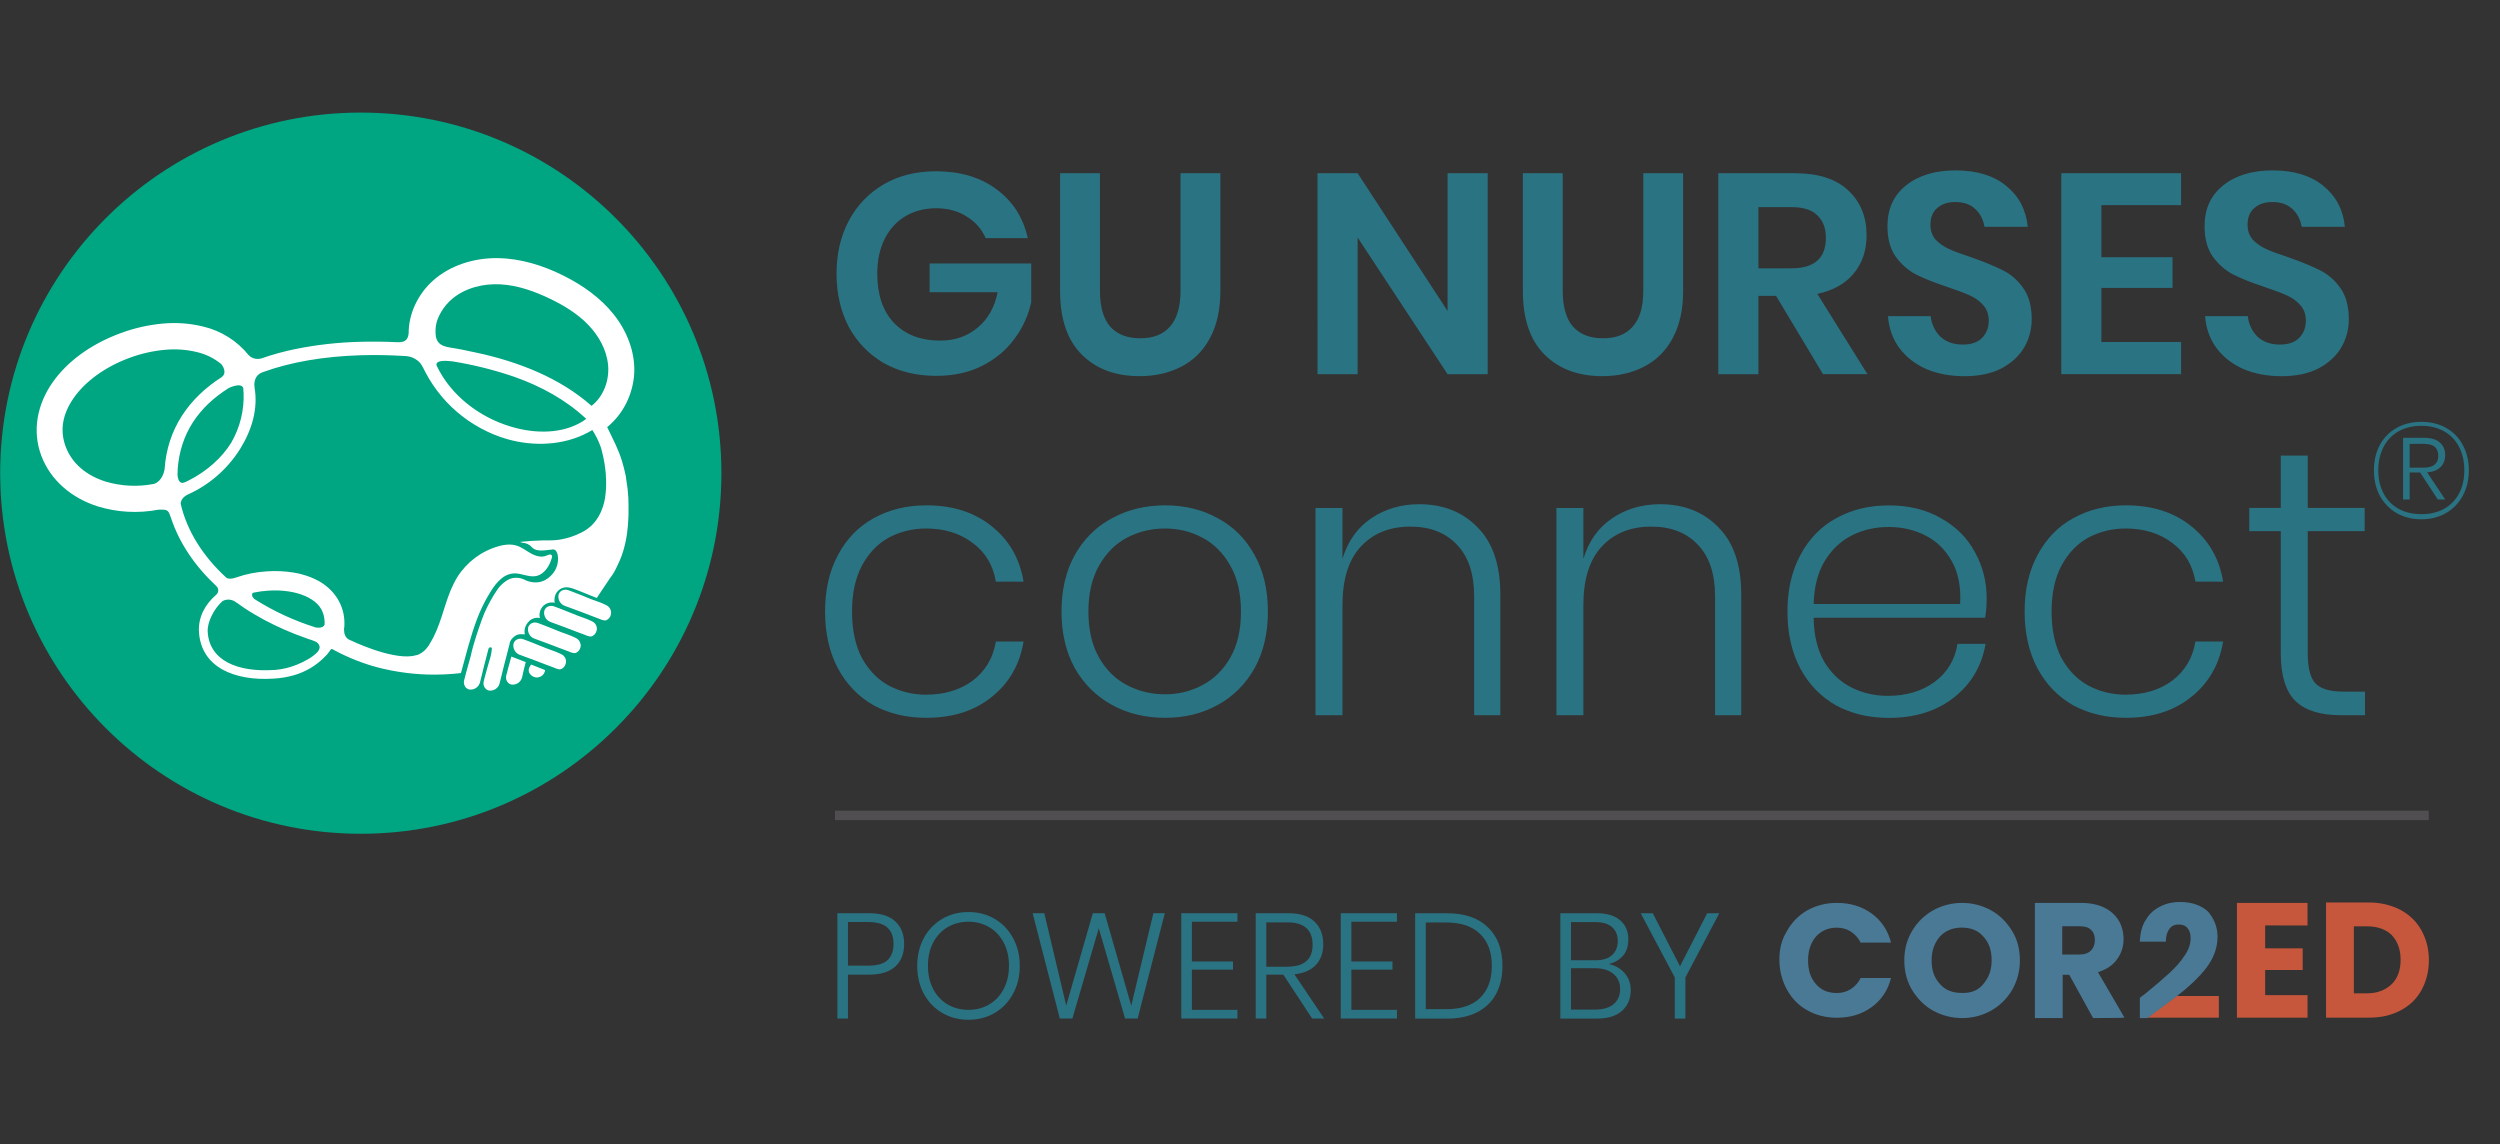
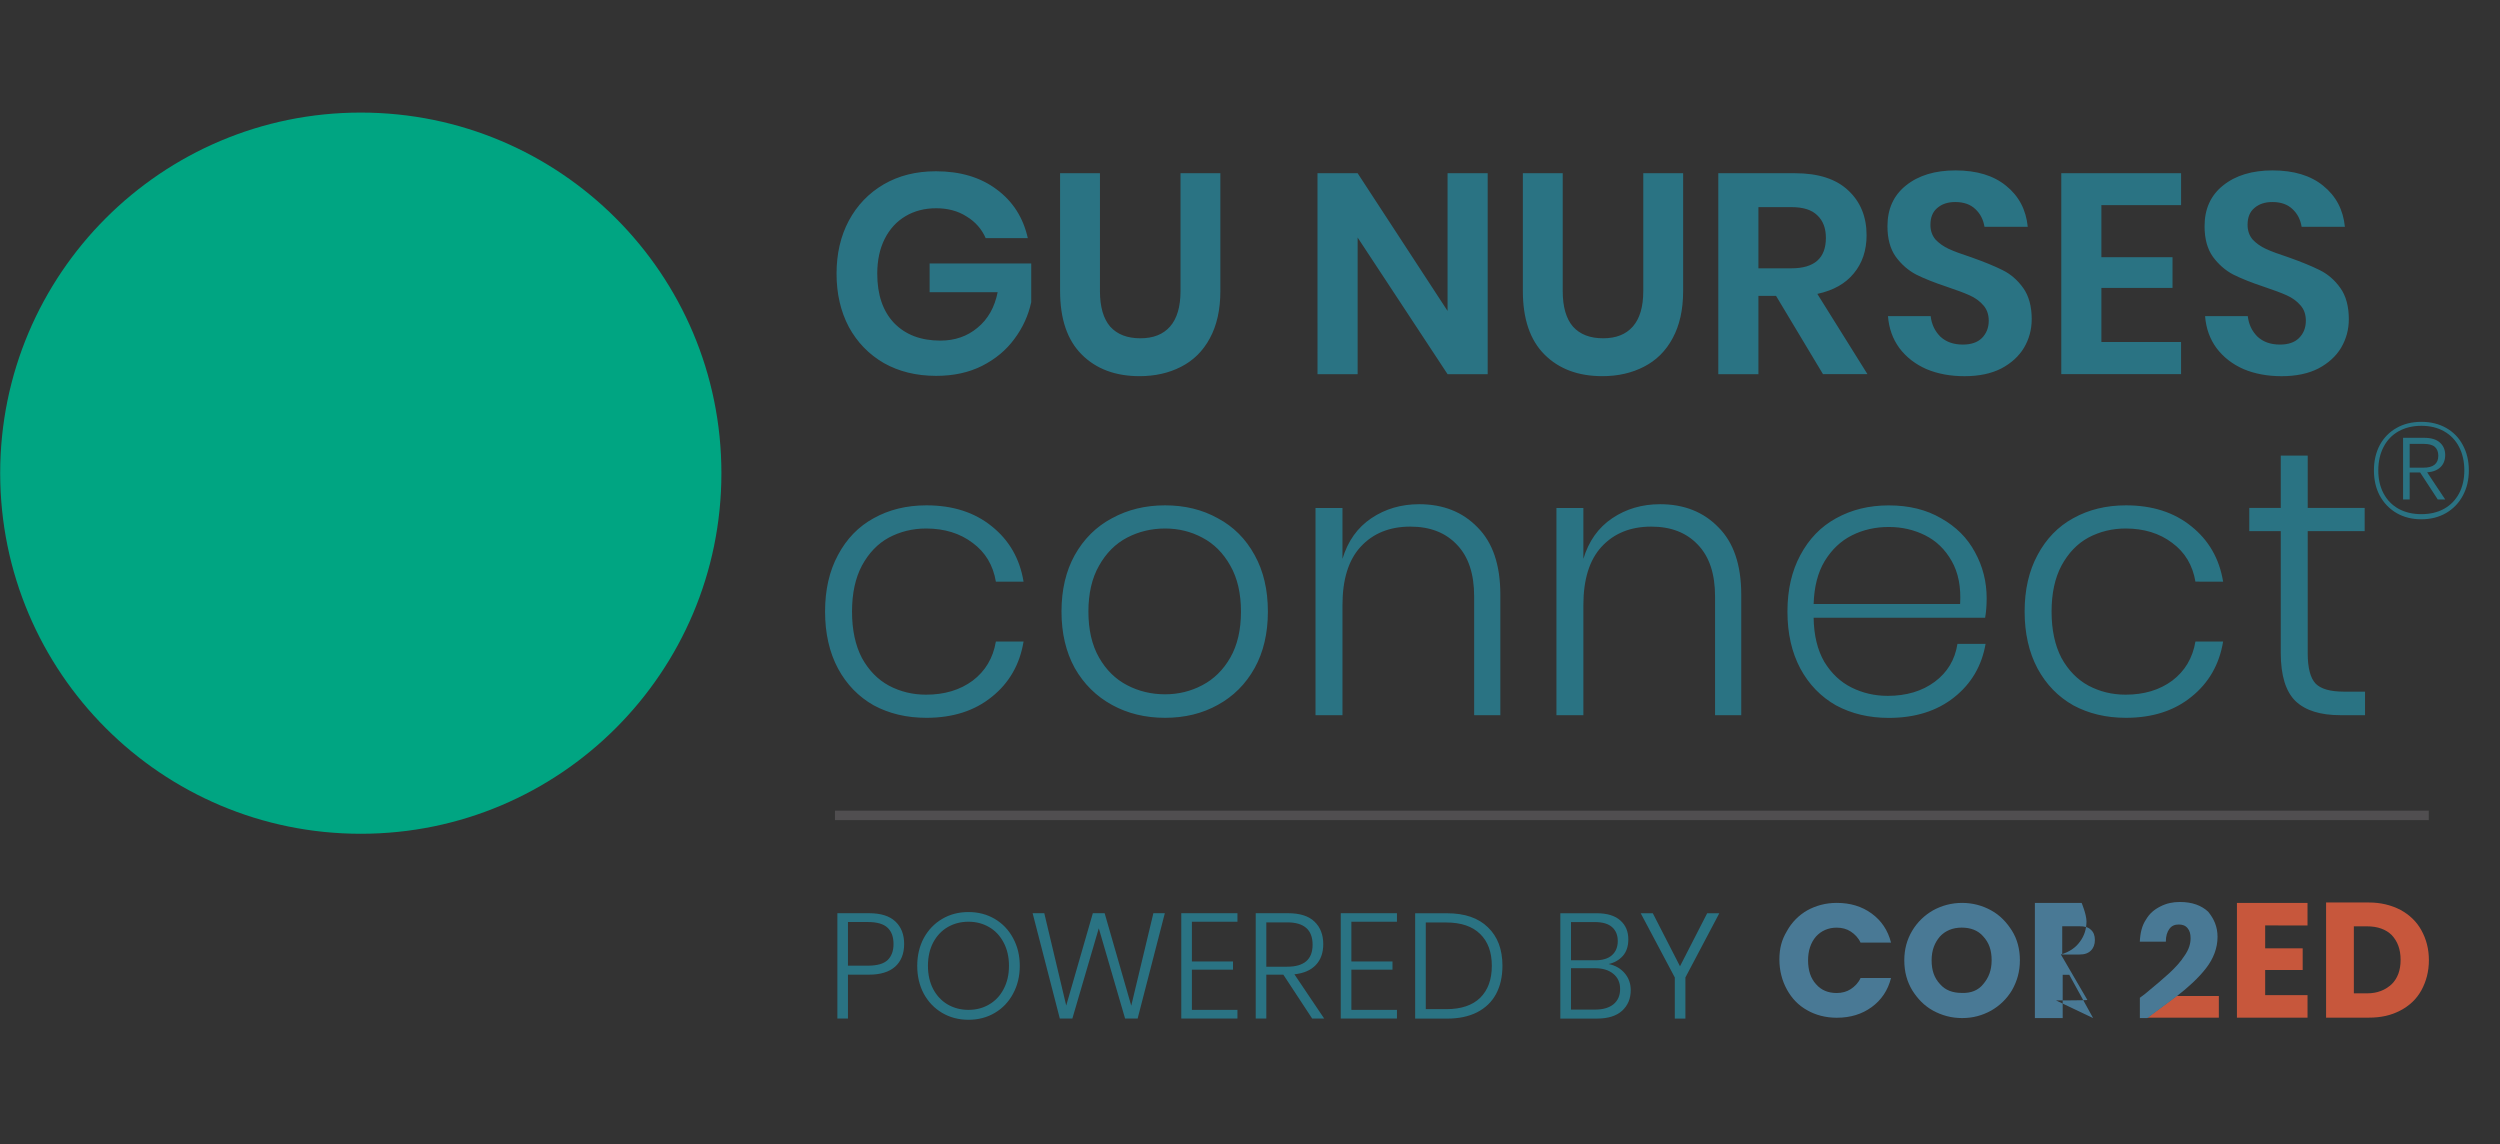
<svg xmlns="http://www.w3.org/2000/svg" xmlns:xlink="http://www.w3.org/1999/xlink" version="1.1" id="Layer_1" x="0" y="0" viewBox="0 0 8192 3749" xml:space="preserve">
  <rect x="0" y="0" width="8192" height="3749" fill="#333333" stroke="none" />
  <style>.st0{fill:#2a7383}.st1{fill:#fff}.st3{fill:#497995}.st4{fill:#c7573c}</style>
  <path class="st0" d="M3066.6 561.2c80.2 0 146.7 19.9 199.6 59.7 52.9 39.2 86.7 92.3 101.7 159.4h-138c-13-29.8-33.9-53.5-62.5-70.9-28-18-61.3-27-99.8-27-37.9 0-71.5 8.7-100.7 26.1-29.2 17.4-51.9 42.3-68.1 74.6-16.2 32.3-24.2 70.3-24.2 113.8 0 69 18.4 122.8 55 161.4 37.3 38.6 87.9 57.8 152 57.8 47.3 0 87.7-14 121.3-42 34.2-28 56.3-66.9 66.2-116.6h-222.9v-94.2h332.9v126.8c-9.4 43.5-27.7 83.7-55 120.3-26.8 36.7-62.2 66.2-106.3 88.6-43.5 21.8-93.5 32.6-150.2 32.6-64.7 0-121.9-14-171.6-42-49.1-28.6-87.3-68.1-114.7-118.5-26.8-51-40.1-109.1-40.1-174.4s13.4-123.1 40.1-173.4c27.4-51 65.6-90.7 114.7-119.4 49.1-28.5 106-42.7 170.6-42.7zm537.7 6.4v386.1c0 51.6 11.2 90.5 33.6 116.6 23 25.5 55.9 38.2 98.9 38.2 42.3 0 74.6-12.8 97-38.2 23-26.1 34.5-64.9 34.5-116.6V567.6h130.6v386.1c0 60.9-11.5 112.5-34.5 154.8-22.4 41.7-53.8 72.7-94.2 93.3-39.8 20.5-85.1 30.8-136.2 30.8-78.9 0-142.1-23.6-189.4-70.9-47.3-47.3-70.9-116.6-70.9-208V567.6h130.6zm1270.6 658.5h-131.5l-294.7-447.7v447.7h-131.5V567.6h131.5l294.7 451.3V567.6h131.5v658.5zm245.8-658.5v386.1c0 51.6 11.2 90.5 33.6 116.6 23 25.5 55.9 38.2 98.9 38.2 42.3 0 74.6-12.8 97-38.2 23-26.1 34.5-64.9 34.5-116.6V567.6h130.6v386.1c0 60.9-11.5 112.5-34.5 154.8-22.4 41.7-53.8 72.7-94.2 93.3-39.8 20.5-85.1 30.8-136.2 30.8-78.9 0-142.1-23.6-189.4-70.9-47.3-47.3-70.9-116.6-70.9-208V567.6h130.6zm852.9 658.5l-153.8-256.5H5762v256.5h-131.5V567.6h250.9c76.5 0 134.6 18.6 174.4 55.9 40.4 37.3 60.6 86.5 60.6 147.4 0 49.7-14 91.4-42 125-27.4 33.6-67.1 55.9-119.4 67.1l164.2 262.9h-145.5v.2zM5762 879.2h108.2c75.3 0 112.9-33.3 112.9-99.8 0-31.7-9.4-56.3-28-73.7-18-18-46.3-27-84.9-27H5762v200.5zm895.5 166.9c0 33.6-8.4 64.7-25.2 93.3-16.8 28-41.7 50.7-74.6 68.1-33 16.8-73.1 25.2-120.3 25.2-46.6 0-88.3-7.8-125-23.3-36.7-16.2-66.2-39.2-88.6-69-21.8-29.8-34.2-64.7-37.3-104.5h139.9c3.1 26.8 13.7 49.1 31.7 67.1 18.6 17.4 43.2 26.1 73.7 26.1 27.4 0 48.2-7.2 62.5-21.4 14.9-15 22.4-33.9 22.4-56.9 0-20.5-6-37.3-17.7-50.4-11.8-13.7-26.8-24.6-44.8-32.6-18-8.1-42.9-17.4-74.6-28-41-13.7-74.6-27-100.7-40.1-26.1-13.7-48.5-33.3-67.1-58.7-18-25.5-27-58.7-27-99.8 0-56.6 20.2-101.1 60.6-133.4 41-33 95.1-49.4 162.2-49.4 69.7 0 125 16.8 166 50.4 41.7 33.6 65.3 78.3 70.9 134.3h-141.8c-3.8-23.6-13.7-42.9-29.8-57.8-16.2-15.6-38.2-23.3-66.2-23.3-24.2 0-43.8 6.6-58.7 19.6-14.9 12.4-22.4 30.8-22.4 55 0 19.3 5.6 35.4 16.8 48.5 11.8 12.4 26.4 22.7 43.8 30.8 18 8.1 42.3 17.1 72.7 27 42.3 15 76.5 28.9 102.6 42 26.7 13 49.4 32.6 68.1 58.7 18.5 26 27.9 60.2 27.9 102.5zm228.3-374v170.6h233.1v100.7h-233.1v177.2h261.1V1226h-392.5V567.6H7147v104.5h-261.2zm810.8 374c0 33.6-8.4 64.7-25.2 93.3-16.8 28-41.7 50.7-74.6 68.1-33 16.8-73.1 25.2-120.3 25.2-46.6 0-88.3-7.8-125-23.3-36.7-16.2-66.2-39.2-88.6-69-21.8-29.8-34.2-64.7-37.3-104.5h139.9c3.1 26.8 13.6 49.1 31.7 67.1 18.6 17.4 43.2 26.1 73.7 26.1 27.4 0 48.2-7.2 62.5-21.4 15-15 22.4-33.9 22.4-56.9 0-20.5-5.9-37.3-17.7-50.4-11.8-13.7-26.8-24.6-44.8-32.6-18-8.1-42.9-17.4-74.6-28-41-13.7-74.6-27-100.7-40.1-26.1-13.7-48.5-33.3-67.1-58.7-18-25.5-27-58.7-27-99.8 0-56.6 20.2-101.1 60.6-133.4 41-33 95.1-49.4 162.3-49.4 69.7 0 125 16.8 166 50.4 41.7 33.6 65.3 78.3 70.9 134.3h-141.8c-3.8-23.6-13.6-42.9-29.8-57.8-16.2-15.6-38.2-23.3-66.2-23.3-24.2 0-43.8 6.6-58.7 19.6-15 12.4-22.4 30.8-22.4 55 0 19.3 5.6 35.4 16.8 48.5 11.8 12.4 26.4 22.7 43.8 30.8 18 8.1 42.3 17.1 72.7 27 42.3 15 76.5 28.9 102.6 42 26.8 13 49.4 32.6 68.1 58.7 18.5 26 27.8 60.2 27.8 102.5z" />
-   <path class="st1" d="M1944.6 1011.5c-.4 10.4-4.8 20.3-12.3 27.6-7.5 7.3-17.6 11.3-28 11.3-10.3 0-20.2-4.1-27.5-11.4-7.3-7.3-11.4-17.2-11.4-27.5 0-10.4 4-20.5 11.3-28 7.3-7.5 17.2-12 27.6-12.3 10.7 0 21 4.3 28.5 11.8 7.5 7.5 11.8 17.8 11.8 28.5z" />
  <path d="M7958.6 2656.3H2736.1v31.1h5222.5v-31.1z" fill="#504e50" />
  <path class="st0" d="M2778.6 3193.7v143.9h-34.7v-345.2h103.3c38.9 0 67.7 9 86.6 27 19.3 17.9 28.9 42.6 28.9 73.9 0 32-10 56.8-29.8 74.5-19.6 17.3-48.1 26-85.7 26l-68.6-.1zm65.6-29.4c29.7 0 51.1-6 64.1-18.1 13-12.4 19.6-30 19.6-52.9 0-23.5-6.6-41.3-19.6-53.4-13-12.4-34.5-18.6-64.1-18.6h-65.6v143h65.6zm329.3-175.7c32 0 60.7 7.5 86.2 22.5 25.5 15.1 45.4 35.9 59.8 62.7 14.7 26.8 22.1 57.1 22.1 91.1s-7.4 64.5-22.1 91.5c-14.4 26.8-34.3 47.7-59.8 62.7-25.5 15.1-54.2 22.5-86.2 22.5s-60.7-7.5-86.2-22.5c-25.5-15.1-45.5-35.9-60.2-62.7-14.4-27.1-21.5-57.6-21.5-91.5s7.2-64.3 21.5-91.1c14.7-26.8 34.7-47.7 60.2-62.7 25.5-15.1 54.2-22.5 86.2-22.5zm0 31.7c-25.1 0-47.8 5.9-68.1 17.6-20 11.7-35.8 28.5-47.5 50.4-11.5 21.9-17.2 47.3-17.2 76.4s5.7 54.5 17.2 76.4c11.7 21.9 27.6 38.7 47.5 50.4 20.2 11.7 43 17.6 68.1 17.6s47.7-5.9 67.6-17.6c20.2-11.7 36.1-28.5 47.5-50.4 11.7-21.9 17.6-47.3 17.6-76.4s-5.9-54.5-17.6-76.4c-11.5-21.9-27.2-38.7-47.5-50.4-20-11.6-42.4-17.6-67.6-17.6zm643.4-27.9l-89.1 345.2h-41.1l-86.2-295.8-86.6 295.8h-41.1l-89.1-345.2h38.2l71.9 302.6 87.2-302.6h38.7l87.2 303.1 72.5-303.1h37.5zm88.7 27.9v130.2h134.7v27h-134.7v131.7h149.3v28.4h-184.1v-345.2h184.1v27.9h-149.3zm394.1 317.3l-94.5-143.9h-55.8v143.9h-34.7v-345.2h105.8c38.9 0 67.7 9.1 86.6 27.4 19.3 18.3 28.9 43 28.9 73.9 0 28.7-8.1 51.5-24.5 68.5-16 17-39.4 27.1-70 30.4l97.5 144.9-39.3.1zm-150.3-169.9h68.5c55.5 0 83.2-24 83.2-71.9 0-48.9-27.7-73.4-83.2-73.4h-68.5v145.3zm278.8-147.4v130.2h134.7v27h-134.7v131.7h149.3v28.4h-184.1v-345.2h184.1v27.9h-149.3zm495 144.5c0 35.6-7 66.4-21.1 92.6-14 25.8-34.7 45.7-62.2 59.8-27.1 13.7-59.9 20.6-98.4 20.6h-104.3v-345.2h104.3c58.1 0 102.8 15.3 134.1 46 31.7 30.2 47.6 72.4 47.6 126.2zm-184.1 142c48.7 0 85.7-12.4 111.1-37.2 25.5-25.1 38.2-60 38.2-104.8 0-44.7-12.7-79.5-38.2-104.3-25.5-25.1-62.5-37.7-111.1-37.7H4672v283.9l67.1.1zm532.1-147.8c21.5 4.3 39 14.2 52.4 29.8s20 34.3 20 55.8c0 27.7-9.5 50.2-28.4 67.6-18.9 17-46.4 25.5-82.3 25.5h-120v-345.2h118.5c34.6 0 60.6 7.9 77.9 23.5 17.6 15.3 26.4 36.1 26.4 62.2 0 22.5-6 40.6-18.1 54.3-12.1 13.4-27.5 22.2-46.4 26.5zm-123.4-12.3h79.3c24.2 0 42.4-5.5 54.9-16.6 12.8-11.5 19.1-27 19.1-46.6 0-19.3-6.2-34.4-18.6-45.5s-31.5-16.6-57.3-16.6h-77.3v125.3zm79.3 161.5c25.8 0 45.9-5.9 60.2-17.6 14.4-12.1 21.5-28.7 21.5-50 0-20.9-7.4-37.4-22.1-49.4-14.7-12.4-34.9-18.6-60.7-18.6h-78.2v135.6h79.3zm406.8-315.8L5522.7 3203v134.7H5488V3203l-111.7-210.5h39.6l89.1 173.8 89.1-173.8h39.8zM3035.6 1655.9c86.2 0 157.5 22.8 213.9 68.4 57.2 45.6 92.1 106.1 104.5 181.6h-90.7c-9.1-53.9-34.4-96.2-75.9-126.8-41.5-31.5-92.4-47.3-153-47.3-43.9 0-84.5 10-121.9 29.8-36.5 19.9-65.9 50.6-88.3 92.1-21.5 40.6-32.3 90.7-32.3 150.4s10.8 110.3 32.3 151.7c22.4 40.6 51.8 70.9 88.3 90.7 37.3 19.9 78 29.8 121.9 29.8 60.6 0 111.5-15.3 153-46 41.5-31.5 66.8-74.2 75.9-128.1h90.7c-12.4 75.4-47.3 136-104.5 181.6-56.4 45.6-127.7 68.3-213.9 68.3-64.7 0-122.2-13.7-172.8-41-49.7-28.2-88.7-68.4-116.9-120.6-28.2-53-42.3-115.2-42.3-186.6s14.1-133 42.3-185.2c28.2-53 67.1-93.3 116.9-120.6 50.4-28.1 108.1-42.2 172.8-42.2zm782.1 0c64.7 0 122.2 14.1 172.8 42.3 51.4 27.4 91.6 67.6 120.6 120.6 29.1 52.2 43.5 114 43.5 185.2 0 71.3-14.5 133-43.5 185.2-29.1 52.2-69.2 92.4-120.6 120.6-50.6 28.2-108.2 42.3-172.8 42.3-64.7 0-122.7-14.1-174-42.3-51.4-28.2-92.1-68.4-121.9-120.6-29.1-53-43.5-114.8-43.5-185.2 0-71.3 14.5-133 43.5-185.2 29.8-53 70.4-93.3 121.9-120.6 51.4-28.2 109.4-42.3 174-42.3zm0 75.9c-44.8 0-86.2 10-124.3 29.8-38.2 19.9-68.8 50.6-92.1 92.1-23.2 40.6-34.8 90.7-34.8 150.4s11.6 109.8 34.8 150.5c23.2 40.6 53.9 70.9 92.1 90.7 38.2 19.9 79.5 29.8 124.3 29.8 43.9 0 84.5-10 121.9-29.8 38.2-19.9 68.8-50.1 92-90.7 23.2-40.6 34.8-90.7 34.8-150.5 0-59.7-11.6-109.8-34.8-150.4-23.2-41.5-53.9-72.1-92-92.1-37.3-19.9-77.9-29.8-121.9-29.8zm832.5-79.6c78.8 0 142.5 25.3 191.5 75.9 49.7 49.7 74.6 123.1 74.6 220.1v395.4h-85.8v-389.2c0-73.8-18.6-130.1-56-169.1-37.3-39.8-88.3-59.7-153-59.7-68 0-122.2 22-162.8 65.9-39.8 43.1-59.7 106.9-59.7 191.5v360.6h-88.3v-678.9h88.3v166.6c17.4-58 48.9-102.4 94.5-133.1 45.7-30.7 97.9-46 156.7-46zm789.4 0c78.8 0 142.5 25.3 191.5 75.9 49.7 49.7 74.6 123.1 74.6 220.1v395.4h-85.8v-389.2c0-73.8-18.6-130.1-56-169.1-37.3-39.8-88.3-59.7-153-59.7-68 0-122.2 22-162.8 65.9-39.8 43.1-59.7 106.9-59.7 191.5v360.6h-88.3v-678.9h88.3v166.6c17.4-58 48.9-102.4 94.5-133.1 45.6-30.7 97.8-46 156.7-46zm745.8 628c61.3 0 112.7-15.3 154.2-46 41.5-30.7 66.3-72.1 74.6-124.3h92.1c-12.4 72.1-46.8 130.6-103.3 175.4-56.4 44.7-127.7 67.1-213.9 67.1-64.7 0-122.2-13.7-172.8-41-49.7-28.2-88.7-68.4-116.9-120.6-28.2-53-42.3-115.2-42.3-186.6s14.1-133 42.3-185.2c28.2-53 67.1-93.3 116.9-120.6 50.6-28.2 108.2-42.3 172.8-42.3 66.3 0 123.6 14.1 171.6 42.3 48.9 27.4 85.8 64.2 110.7 110.7 25.7 46.5 38.5 97 38.5 151.7 0 23.2-1.7 44.4-5 63.4h-562c.8 57.2 12.4 105.3 34.8 144.2 23.2 38.2 53 66.3 89.5 84.5 36.5 18.1 75.8 27.3 118.2 27.3zm3.7-553.4c-43.9 0-84.2 9.1-120.6 27.4-36.5 18.2-66.3 46.5-89.5 84.5-22.4 37.3-34.4 84.2-36.1 140.5h480c3.3-55.6-5.8-102.4-27.4-140.5-21.5-38.2-50.6-66.3-87.1-84.5-36.4-18.3-76.2-27.4-119.3-27.4zm777.2-70.9c86.2 0 157.5 22.8 213.9 68.4 57.2 45.6 92.1 106.1 104.5 181.6H7194c-9.1-53.9-34.4-96.2-75.9-126.8-41.5-31.5-92.4-47.3-153-47.3-43.9 0-84.5 10-121.9 29.8-36.5 19.9-65.9 50.6-88.3 92.1-21.5 40.6-32.3 90.7-32.3 150.4s10.8 110.3 32.3 151.7c22.4 40.6 51.8 70.9 88.3 90.7 37.3 19.9 77.9 29.8 121.9 29.8 60.6 0 111.5-15.3 153-46 41.5-31.5 66.8-74.2 75.9-128.1h90.7c-12.4 75.4-47.3 136-104.5 181.6-56.4 45.6-127.7 68.3-213.9 68.3-64.7 0-122.2-13.7-172.8-41-49.7-28.2-88.7-68.4-116.9-120.6-28.2-53-42.3-115.2-42.3-186.6s14.1-133 42.3-185.2c28.2-53 67.1-93.3 116.9-120.6 50.4-28.1 108.1-42.2 172.8-42.2zm783.4 610.5v77.1h-80.9c-65.5 0-114.4-15.3-146.7-46-32.3-31.5-48.5-84.2-48.5-157.9v-399.2h-103.2v-75.9h103.2v-171.6h88.3v171.6h186.6v75.9h-186.6v400.4c0 48 8.7 81.2 26.1 99.5 17.4 17.4 48.1 26.1 92.1 26.1h69.6z" />
-   <path class="st3" d="M5855.3 3051.1c15.9-28.9 39-52.1 66.5-67.9 29-15.9 60.7-24.6 96.9-24.6 44.8 0 82.4 11.6 114.2 34.7 31.8 23.1 53.5 55 63.6 95.5h-99.8c-7.3-15.9-18.8-27.5-31.8-36.1-13-8.7-28.9-13-46.3-13-27.5 0-50.6 10.2-67.9 29-17.3 20.2-26 46.3-26 78.1 0 33.3 8.7 59.2 26 78.1 17.3 20.2 40.5 29 67.9 29 17.3 0 33.3-4.4 46.3-13 13-8.7 24.6-20.2 31.8-36.1h99.8c-10.2 40.5-31.8 72.3-63.6 95.4-31.9 23.1-69.4 34.7-114.2 34.7-36.1 0-69.4-8.7-96.9-24.6-28.9-15.9-50.6-39-66.5-67.9-15.9-28.9-24.6-62.2-24.6-98.4.1-36.4 7.3-63.9 24.6-92.9zm478.6 260.3c-28.9-15.9-50.6-39-67.9-66.5-17.3-28.9-26-60.7-26-98.3 0-36.1 8.7-68 26-96.9 17.3-28.9 40.5-50.6 67.9-66.5 29-15.9 60.7-24.6 95.5-24.6s66.5 8.7 95.4 24.6 50.6 39 68 66.5c17.3 27.5 26 60.7 26 96.9 0 36.1-8.7 67.9-26 98.3-17.3 28.9-40.5 50.6-68 66.5-28.9 15.9-59.2 24.6-95.4 24.6-34.8 0-66.6-8.7-95.5-24.6zm164.8-86.7c17.3-20.2 27.5-44.8 27.5-78.1s-8.7-57.8-27.5-78.1c-17.3-20.2-41.9-28.9-70.8-28.9-29 0-53.5 10.2-70.9 28.9-17.3 20.2-27.5 44.8-27.5 78.1s8.7 57.8 27.5 78.1c17.3 20.2 41.9 28.9 70.9 28.9 30.3 1.4 54.9-8.7 70.8-28.9zm360 111.3l-78.1-141.7H6759V3336h-91.1v-377.3h153.2c29 0 55 5.8 75.2 15.9 20.2 10.2 36.1 24.6 46.3 41.9s15.9 37.6 15.9 60.7c0 24.6-7.3 47.7-21.7 66.5-14.4 20.2-34.7 33.3-62.1 41.9l86.7 148.9c0 1.5-102.7 1.5-102.7 1.5zm-101.2-208.2h56.4c17.3 0 28.9-4.4 37.6-13 8.7-8.7 13-20.2 13-34.7s-4.4-26-13-33.3c-8.7-8.7-20.2-11.6-37.6-11.6h-56.4v92.6z" />
+   <path class="st3" d="M5855.3 3051.1c15.9-28.9 39-52.1 66.5-67.9 29-15.9 60.7-24.6 96.9-24.6 44.8 0 82.4 11.6 114.2 34.7 31.8 23.1 53.5 55 63.6 95.5h-99.8c-7.3-15.9-18.8-27.5-31.8-36.1-13-8.7-28.9-13-46.3-13-27.5 0-50.6 10.2-67.9 29-17.3 20.2-26 46.3-26 78.1 0 33.3 8.7 59.2 26 78.1 17.3 20.2 40.5 29 67.9 29 17.3 0 33.3-4.4 46.3-13 13-8.7 24.6-20.2 31.8-36.1h99.8c-10.2 40.5-31.8 72.3-63.6 95.4-31.9 23.1-69.4 34.7-114.2 34.7-36.1 0-69.4-8.7-96.9-24.6-28.9-15.9-50.6-39-66.5-67.9-15.9-28.9-24.6-62.2-24.6-98.4.1-36.4 7.3-63.9 24.6-92.9zm478.6 260.3c-28.9-15.9-50.6-39-67.9-66.5-17.3-28.9-26-60.7-26-98.3 0-36.1 8.7-68 26-96.9 17.3-28.9 40.5-50.6 67.9-66.5 29-15.9 60.7-24.6 95.5-24.6s66.5 8.7 95.4 24.6 50.6 39 68 66.5c17.3 27.5 26 60.7 26 96.9 0 36.1-8.7 67.9-26 98.3-17.3 28.9-40.5 50.6-68 66.5-28.9 15.9-59.2 24.6-95.4 24.6-34.8 0-66.6-8.7-95.5-24.6zm164.8-86.7c17.3-20.2 27.5-44.8 27.5-78.1s-8.7-57.8-27.5-78.1c-17.3-20.2-41.9-28.9-70.8-28.9-29 0-53.5 10.2-70.9 28.9-17.3 20.2-27.5 44.8-27.5 78.1s8.7 57.8 27.5 78.1c17.3 20.2 41.9 28.9 70.9 28.9 30.3 1.4 54.9-8.7 70.8-28.9zm360 111.3l-78.1-141.7H6759V3336h-91.1v-377.3h153.2s15.9 37.6 15.9 60.7c0 24.6-7.3 47.7-21.7 66.5-14.4 20.2-34.7 33.3-62.1 41.9l86.7 148.9c0 1.5-102.7 1.5-102.7 1.5zm-101.2-208.2h56.4c17.3 0 28.9-4.4 37.6-13 8.7-8.7 13-20.2 13-34.7s-4.4-26-13-33.3c-8.7-8.7-20.2-11.6-37.6-11.6h-56.4v92.6z" />
  <path class="st4" d="M7131.9 3263.7l-95.4 70.9h234.2v-70.9h-138.8z" />
  <path class="st3" d="M7266.4 3070c0 36.1-13 70.9-37.6 102.6-24.6 31.9-57.8 62.1-96.9 92.5l-95.4 70.9h-24.6v-66.5c11.6-8.7 17.3-13 17.3-13 33.3-27.5 60.7-50.6 79.5-68 20.2-18.8 36.1-36.1 49.2-56.4 14.4-20.2 20.2-39 20.2-57.8 0-14.4-2.9-24.6-10.2-33.3-7.3-8.7-17.3-11.6-28.9-11.6-13 0-23.1 4.4-30.4 14.4-7.3 10.2-11.6 23.1-11.6 41.9h-85.3c1.4-28.9 7.3-53.5 20.2-72.3 11.6-20.2 27.5-33.3 47.7-43.4 20.2-10.2 40.5-14.4 63.6-14.4 40.5 0 70.8 11.6 92.5 31.9 19.1 23.2 30.7 49.2 30.7 82.5z" />
  <path class="st4" d="M7422.5 3032.4v75.2h122.9v70.9h-122.9v82.4h138.8v73.8H7330v-375.9h231.3v73.8l-138.8-.2zm443.9-50.6c28.9 15.9 52.1 37.6 68 66.5s24.6 60.7 24.6 98.4c0 36.1-8.7 69.4-24.6 98.3-15.9 28.9-39 50.6-69.4 66.5-30.4 15.9-63.6 23.1-102.6 23.1h-140.3v-377.3h140.3c38.9-.1 73.6 8.6 104 24.5zm-29 242.9c18.8-18.8 28.9-44.8 28.9-79.5s-10.1-60.7-28.9-80.9c-18.8-18.8-46.3-28.9-80.9-28.9h-43.4V3255h43.4c34.7 0 60.7-11.5 80.9-30.3z" />
  <path class="st0" d="M7934.4 1382.3c30.6 0 57.7 6.7 81.1 19.9s41.7 31.9 54.5 55.9c13.2 24.1 19.9 51.8 19.9 83.4 0 31-6.6 58.6-19.9 83-13 24.1-31.2 43-55 56.8-23.5 13.5-50.3 20.3-80.7 20.3-30.4 0-57.4-6.7-81.1-20.3-23.5-13.8-41.7-32.7-55-56.8-13-24.3-19.3-52-19.3-83 0-31.6 6.5-59.3 19.3-83.4 13.2-24.1 31.6-42.7 55-55.9 23.5-13.3 50.5-19.9 81.2-19.9zm0 302.5c28.5 0 53.4-5.9 74.4-17.6 21.4-12 37.7-28.9 49.2-50.5 11.4-21.6 17.1-46.7 17.1-75.3 0-29.1-5.7-54.7-17.1-76.7-11.5-22.2-27.8-39.4-49.2-51.4-21-12-45.9-18-74.4-18-28.5 0-53.5 6-74.8 18-21.4 12-37.7 29.1-49.2 51.4-11.4 22-17.2 47.5-17.2 76.7 0 28.5 5.7 53.6 17.2 75.3 11.4 21.6 27.8 38.5 49.2 50.5 21.3 11.7 46.3 17.6 74.8 17.6zm78-193.8c0 16.5-5.1 29.8-15.3 39.6-9.9 9.9-24.5 15.7-43.8 17.2l59.1 88.8H7988l-57.7-88.4H7896v88.4h-21.6v-202h68.5c23.1 0 40.4 5.1 51.8 15.3 11.8 10.3 17.7 23.9 17.7 41.1zm-71.3 41.5c32.5 0 48.7-13 48.7-39.2 0-12.6-3.8-22.2-11.3-28.9-7.5-6.7-20-9.9-37.5-9.9h-45v78h45.1z" />
  <path d="M1182.2 2732.1c652.6 0 1181.7-529 1181.7-1181.6s-529-1181.6-1181.7-1181.6C529.7 368.8.6 897.8.6 1550.4c0 652.7 529.1 1181.7 1181.6 1181.7z" fill="#00a582" />
  <defs>
-     <path id="SVGID_1_" d="M119.9 845.9h1958.6v1416.5H119.9z" />
-   </defs>
+     </defs>
  <clipPath id="SVGID_00000060739116439195392650000012724713430833415830_">
    <use xlink:href="#SVGID_1_" overflow="visible" />
  </clipPath>
  <g clip-path="url(#SVGID_00000060739116439195392650000012724713430833415830_)">
    <path class="st1" d="M797.9 1276.2v-2.8c-.1-.6-.3-1.1-.5-1.7.4 2.1.7 4.3.9 6.5-.4-.8-.4-1.4-.4-2zm0 0v-2.8c-.1-.6-.3-1.1-.5-1.7.4 2.1.7 4.3.9 6.5-.4-.8-.4-1.4-.4-2zm0 0v-2.8c-.1-.6-.3-1.1-.5-1.7.4 2.1.7 4.3.9 6.5-.4-.8-.4-1.4-.4-2zm0 0v-2.8c-.1-.6-.3-1.1-.5-1.7.4 2.1.7 4.3.9 6.5-.4-.8-.4-1.4-.4-2zM602.4 1582c1.9-.6 3.8-1.5 5.5-2.5l-5.5 2.5zm195.3-305.8v-2.8c-.1-.6-.3-1.1-.5-1.7.3 2.1.7 4.3.9 6.5-.1-.7-.1-1.3-.2-1.9l-.2-.1zm0 0v-2.8c-.1-.6-.3-1.1-.5-1.7.3 2.1.7 4.3.9 6.5-.1-.7-.1-1.3-.2-1.9l-.2-.1z" />
    <path class="st1" d="M2078.3 1222c3.1-69.4-24.3-138-67.7-192.3-43.4-54.3-101.5-95.1-163.6-126.2-67.8-34-142.2-57.1-218.1-57.7S1475.6 869 1419 919.4c-48.7 43.5-80.2 107.8-79.9 172.6-2 17-7.5 29.8-34.1 29.4h-1.5c-42.9-2.1-84.9-2.5-125.9-1.3-70.4 1.8-140.6 9.7-209.7 23.7-38.1 7.8-75.6 18.1-112.3 31h-.9c-7.1 1.9-14.5 1.8-21.5-.1-7-1.9-13.4-5.8-18.5-11.1-37.7-46.6-89.9-79.5-148.3-93.4-43.2-10.7-87.9-14-132.1-10-48.3 4.3-95.7 15.1-141.1 32.2-94.6 35.2-172.6 91.3-221.5 161.5-48.9 70.3-67.3 156.6-36.5 239 30.8 82.3 101.1 139.8 185.2 166.5 64.1 19.6 131.9 23.4 197.7 10.9 28.7-1.5 33.2.9 39.4 19.3.9 2.8 1.8 5.6 3.1 8.3 27.2 82.2 79 158.1 148.8 223 1.9 1.8 3.4 4.1 4.4 6.6 1 2.5 1.4 5.2 1.3 7.8-.1 2.6-.8 5.3-2 7.6-1.2 2.4-2.9 4.5-5 6.1-.4.3-.7.6-.9 1-34.7 30.4-58.5 71.8-55.2 121.6 7.4 114.5 115.5 160.7 245.8 152 22.2-1.3 44.3-5 65.6-11.1 19-5.5 37.2-13.4 54.3-23.5 16.2-9.7 31.1-21.3 44.4-34.6 3.5-3.4 6.9-6.9 10.2-10.5 4.2-4.6 7.1-10.1 10.9-14.8 2-2.5 3.5-3.3 6.1-1.8l8.4 4.5c5.6 3 11.2 5.9 17 8.8 11.5 5.6 23 10.9 34.7 15.9 23.5 10.1 47.4 18.7 71.8 25.9 12.2 3.5 24.3 6.7 36.5 9.5 32.6 7.4 65.6 12.7 98.9 15.7 15.1 1.4 30.4 2.3 45.5 2.7 36.1 1 72.4-.6 108.3-4.8 0-.5.3-1.1.4-1.6 16.5-59.3 31.2-120.2 53.1-177.5 9.5-24.7 20.9-48.7 34-71.6 4.3-7.5 8.8-15.1 13.5-22.3 1.8-2.8 3.7-5.5 5.7-8.2 7-10.1 15.1-19.2 24.3-27.2 11.7-10.7 26.7-17.2 42.5-18.2 24.3-1.2 47.5 13 71.3 8.9 27.7-4.7 45.5-32.6 53-59.7 1.1-2.6 1.1-5.5 0-8.1-3.2-5.5-11.5-2.1-17.2.5-16.5 7.5-36 1.5-51.6-7.3-15.8-8.8-30.4-20.6-47.5-25.7-7.4-2.2-15.1-3.2-22.8-3.2-12.2.3-24.2 2.2-36 5.7-55.7 15.9-103.5 51.8-134.4 100.7-8.5 13.8-15.8 28.4-22 43.5-23.7 57.2-34.4 120.8-67.6 173.5-4.6 9-10.9 17.1-18.2 24-6.5 5.9-13.8 10.6-21.8 14.1l-17.7 3.9c-75 10.7-203.1-51.8-203.1-51.8-18.2-6-21.1-23.8-20.9-35v-4.3c0 1.5 0 3-.5 4.5 0-3 .3-6 .8-8.9v4.5c0-2.2.5-3.8.6-4.6.1-.9 0-.3 0-.5.3-3.6.3-7.3.3-10.9s0-7.4-.3-11.1c-3.7-57.1-38.2-102.6-85.1-128.4-8-4.4-16.3-8.2-24.8-11.6-17.4-6.8-35.5-11.9-53.9-15.1-29.8-5-59.9-6.5-90-4.3-34.1 1.9-67.8 8.6-100.1 19.8l-2.7 1c-6.5 2.1-22.8 6.5-31.2-1-76.1-70.2-128-152.7-148.4-241.1 0-10.2 6-21.1 21.4-29.6l.7-.3c71.6-31.9 131.9-84.5 173.3-151.1 38.6-62.5 58.5-131.5 46.5-200.6v-.5c-2.5-17.8 2.5-39 23.1-47.8l3.8-1.4 3.3-1.2c90.1-32.5 197.7-50.6 315.4-54.3 47.8-1.5 97.3-.7 147.9 2.5l4.3.3c13.5 1.1 26.3 6.3 36.8 14.8 6.6 5.4 12 12.2 15.9 19.7 1.5 3.2 3.1 6.2 4.9 9.2 1.8 3.6 3.5 7.1 5.3 10.5 3.7 7 7.6 13.9 11.6 20.7 8.1 13.5 17 26.5 26.5 39.1 9.5 12.6 19.6 24.6 30.4 36.1 10.9 11.6 22.2 22.4 34.2 32.7 12 10.2 24.5 20 37.5 28.9 13 8.9 26.5 17.1 40.3 24.6 13.8 7.5 28 14.4 42.5 20.3 14.6 6 29.5 11.1 44.7 15.5 5.2 1.5 10.3 2.8 15.6 4.1 88.1 21.3 185.4 13.1 262.9-34l.6.9c10.2 15.6 18.6 32.3 25.1 49.7 1 2.9 2.1 6 3.1 8.7v.5l1.4 4.7c4.1 15.1 7.4 30.5 9.9 45.9.4 2.5.8 4.9 1.1 7.5v.8c.5 3.6 1.1 7.4 1.5 11.1.7 5.1 1.1 10.2 1.6 15.5v4.1c2.1 24.7 1.1 49.6-2.7 74.1-1.6 9-3.7 17.9-6.5 26.6-1.7 5.3-3.5 10.3-5.7 15.3l-2.2 5.1c-3.8 8.3-8.4 16.2-13.7 23.6-4.3 6.1-9.2 11.8-14.5 17.1l-4.1 3.9c-5.9 5.3-12.2 10-18.8 14.2-4.1 2.5-8.3 4.7-12.6 6.9l-2.8 1.4c-10.3 5-20.9 9.3-31.8 12.9-9.3 3.1-18.7 5.4-28.4 7.3-14 2.8-28.3 4-42.5 3.8h-19.3c-25.3.6-50.5 2.2-75.6 5 2.5.9 4.9 1.8 7.3 2.7 5.9.2 11.7 1.5 17.1 3.9 5.3 2.5 10.2 6 14 10.5 9.1 9.8 22.4 11.6 35 11 5.5 0 11-.9 16.6-1.5 5.5-.6 9.2-.7 13.7-1.4 1.9-.6 4-.8 6-.5 2 .3 4 1 5.7 2.1 2.7 2.5 4.8 5.6 6 9.1.8 2 1.4 4 1.9 6 2 10.9 1.7 22-1.1 32.6-2.7 10.7-7.7 20.7-14.7 29.2-5.5 6.8-12 12.8-19.3 17.6-7.6 5.2-16.3 8.7-25.3 10.4-1.4.3-2.7.5-4.1.6-11.6 1.1-23.2-.3-34.1-4.2-3.6-1.2-7.1-2.7-10.4-4.5-7.8-3.7-16.3-5.8-24.9-6-8.7-.3-17.2 1.3-25.3 4.6-5.9 3.1-11.5 6.7-16.7 10.9-8.1 6.4-15.2 13.9-21.2 22.4-17.1 25.2-31.8 52-43.9 79.9-12.6 32.3-23.8 65.3-33.5 98.5-1.8 6.4-3.7 12.7-5.3 19.1-.3.7-.5 1.5-.7 2.3-1.2 5-2.4 9.9-3.5 14.9 0 1.4-.7 2.8-1 4.3-4 13.7-8 27.7-11.6 41.6-.9 3.1-1.6 6-2.5 9.3 0 1.1-.6 2.3-1 3.5l-1 3.9c-1.4 5.6-2.9 11.1-4.3 16.6 0 1.3-.7 2.5-1 3.8-.9 3.3-1.1 6.8-.7 10.2.4 3.4 1.6 6.7 3.2 9.7 2.5 4.3 6.3 7.5 10.9 9.5 2.7 1.1 5.7 1.5 8.6 1.3 6.6-.2 12.9-2.4 18.2-6.3 5.3-3.9 9.2-9.4 11.3-15.6 0-.3 0-.7.3-1.1 3.9-16.8 8.1-33.8 12.5-51 3.2-12.2 6.4-24.3 9.6-36.9 1.8-6.9 3.6-13.8 5.3-20.7.3-1.7.9-3.2 2-4.5 1.1-1.2 2.5-2.2 4.1-2.6 1.5.1 3 .6 4.2 1.5 1.9 1.5 1.1 4.9 1.1 4.9-.5 6.7-1.6 13.3-3.1 19.9l-1.2 5.1-12.2 42.5c-.9 3.1-1.6 6-2.5 9.3-.9 3.2-1.4 5-2.1 7.5-1.4 5.5-2.9 11.1-4.3 16.6-.3 1.3-.6 2.5-1 3.8-1 3.7-1.1 7.5-.5 11.3.8 5.2 3.2 9.9 6.9 13.6 2 2.1 4.5 3.7 7.1 4.7 2.7 1 5.6 1.5 8.5 1.4 5.9-.2 11.5-1.9 16.5-5.1 4.9-3.2 8.8-7.5 11.5-12.8.8-1.7 1.4-3.3 1.8-5.1 3.9-16.8 8.1-33.8 12.5-51l9.6-37 1.5-5.8c2-7.9 4-15.7 6-23.5.9-3.5 2.1-6.8 2.8-10.2v-.8c.8-7.3 3.9-14.1 8.8-19.4 3.4-4 7.5-7.4 12.2-10.1 3.8-2.1 7.9-3.4 12.2-4h1.7c1.3-.1 2.5-.1 3.9 0l11.6.3c-1-4.4-1.2-8.8-.8-13.3.3-4.2 1.4-8.2 2.9-12.2 1.6-4.1 3.8-8 6.5-11.4.5-.7 1-1.3 1.6-1.9 4.5-5.9 10.5-10.4 17.5-13 6.9-2.5 14.4-3.2 21.7-1.6-1.7-6.7-1.7-13.6 0-20.1 1.3-5.7 3.9-11 7.5-15.6 4.7-6.1 11.1-10.7 18.5-13.2 7.3-2.5 15.1-2.9 22.7-1.1 0-1-.5-1.9-.7-3-.5-3.6-.5-7.3 0-10.9.1-2 .4-4.1.9-6 2.2-10.2 8.4-19 17.1-24.7 8.8-5.6 19.3-7.5 29.5-5.3 6.2 1.3 12.3 3.1 18.2 5.2 4.5 1.5 8.8 3.2 13.1 5l24.3 9.8 33.8 13.7h1.8c1.8-2.1 3.3-4.5 4.6-6.9 4.5-6.8 8.8-13.6 13.5-20.3 5.4-8.4 11.1-16.9 16.9-25.2l1.1-1.6 6-9 10.2-14.3c4-6.3 7.6-12.9 10.8-19.6 6-13 13.7-28.2 18.3-41.7 1.8-5.3 3.7-10.7 5.3-16 5.5-18.6 9.6-37.6 12.2-56.9 2.6-19.3 4.2-38.7 4.7-58.2.5-19.4 0-38.9-.5-58.4-1.1-20.3-3.5-40.5-7-60.5-.3-5.1-1.1-10-2.4-14.9-1.1-4.9-2.1-9.7-3.3-14.6-2.3-9.9-5-19.6-7.9-29.4-11.6-38.9-31.2-75.1-48.7-111.7 26.3-21.8 47.7-48.7 62.9-79.3 15.2-31 24-64.3 25.8-98.4zm-1002.7 918.1l-1.5 1.8-.5.5 2-2.3zM830.7 1942c15.7-3.3 31.5-5.5 47.4-6.5 47.6-3.2 90.7 3.7 122.4 17.8 3.9 1.8 7.7 3.5 11.2 5.4 29.8 16.3 46.7 36.9 51 67.8.4 2.7.7 5.4.9 8.3.7 2.5 1 5 .9 7.5 0 1.6-.3 3.2-.9 4.6-3.6 10.2-18.2 10.9-28.6 9.3-70.6-22.1-138.1-53.2-200.6-92.8-8.3-6.2-12.3-18.7-3.7-21.4zm-102.1 28.2l1-.8c7.2-3.8 15.2-5.3 23.3-4.4 8.1 1 15.6 4.3 21.7 9.5h.4c4.9 3 9.5 6.3 14 9.9l14.5 9.8c9.9 6.6 20 12.9 30.4 18.9 20.8 12.4 42.1 23.9 64 34.4s44.6 20.6 68.3 30c7.3 2.8 14.7 5.5 22.1 8.2 7.4 2.7 15.2 5.5 22.9 8.4 7.8 2.3 15.4 5.1 22.8 8.3 3.2 1.4 6.1 3.6 8.4 6.2 2.3 2.7 3.9 5.9 4.8 9.3.6 4.2-.3 8.5-2.3 12.2-2 3.6-4.6 6.9-7.7 9.7-.2.3-.4.4-.6.6-8.7 8-18.3 14.9-28.6 20.5-10.8 6.3-22.1 11.8-33.6 16.5-23.1 9.5-47.5 15.6-72.5 17.9h-4.1c-120.6 7.9-212-31.4-217.2-125.3-1.8-32.2 21.3-76 48-99.8zm-189.3-431.6c-7.1 35.9-28.5 45.1-34.2 46.9-52.9 10.5-107.5 7.9-159.2-7.5-64.1-20.3-110.5-60.2-130.7-114.6s-9.7-107.8 26.8-160 100.3-100.2 181-130.2c38-14.3 77.8-23.4 118.2-27 34.7-3.2 69.8-.8 103.7 7.4 29.4 6.8 56.9 20.3 80.2 39.5 10.5 12.8 16.3 31.9 1.5 42.5-108.3 69.3-179 170.8-187.3 303zm218.5-88.1c-29.9 48.7-80.4 94.9-143.5 125.9l-5.9 2.7h-.4c-1.8 1-3.6 1.9-5.5 2.5-13.4 4.1-20.1-9.3-20.8-27.2-.1-.4-.1-1 0-1.4-.1-4 .1-8.1.5-12.2v-3.3c8.5-117.1 69-204.4 167.9-266.3 4.5-2.1 40.5-18.2 46.8 0 .3.5.4 1.1.5 1.7v4.9c.3 2.5.5 5.2.8 7.8 2.5 57.7-11.5 115-40.4 164.9zm935.7-47.2c-104.3-25.8-200.6-92.6-252.5-185.5-2.5-4.3-4.7-8.7-6.8-13l-.5-.9c-.7-1-1.3-2.2-1.8-3.4-.2-.2-.3-.4-.4-.7-.3-.7-.5-1.5-.8-2.2-4.6-17 26.2-16.5 51.2-13.5h.5c69.6 11.2 138.1 28.3 204.7 51.3 85.8 30.4 167.6 75 234 137.3-63.8 46.6-150.9 49.7-227.6 30.6zm244.9-73.4c-13.1-11.6-26.7-22.5-40.8-32.9s-28.4-20.1-43.2-29.2c-14.8-9.2-29.8-17.8-45.2-25.8-15.4-8.1-31.2-15.7-47.1-22.7-15.9-7.1-32.2-13.7-48.7-19.8-16.5-6.1-33.2-11.8-49.9-17.1-16.8-5.3-33.9-10.2-50.9-14.6-17.1-4.5-34.3-8.7-51.6-12.2-10.2-2.3-20.4-4.3-30.4-6.4-10.1-2.1-19.8-4.6-29.8-6l-3.5-.6-22.2-3.7c-13.8-2.3-29.8-6-38.9-17.7-9.1-11.6-9.3-26.9-9-40.4.3-11.1 2.4-22.1 6-32.6 3.3-8.8 7.4-17.4 12.2-25.6 9.5-16.4 21.7-31 36.1-43.1 43.4-36.5 102.7-51 159.4-47.7 56.7 3.3 111.4 23 162.6 47.8 45.2 21.9 88.7 48.3 123.6 84.4 34.9 36.1 60.8 82.3 65.5 132.2 4.6 49.9-14.5 102.8-54.2 133.7z" />
    <path class="st1" d="M1431.5 1200.1c.5 1.2 1.1 2.4 1.8 3.4l-1.8-3.4zm0 0c.5 1.2 1.1 2.4 1.8 3.4l-1.8-3.4zm-367.1 842.3c.2-2.5-.2-5.1-.9-7.5v12.1c.6-1.3.9-2.9.9-4.6zm0 0c.2-2.5-.2-5.1-.9-7.5v12.1c.6-1.3.9-2.9.9-4.6zm0 0c.2-2.5-.2-5.1-.9-7.5v12.1c.6-1.3.9-2.9.9-4.6zm62.5 20c0-1.5.4-2.9.5-4.5.1-1.5 0-3 0-4.5-.4 3-.7 6-.7 8.9l.2.1zm-512.4-485.9l-6 2.6c1.8-1.1 3.9-1.9 6-2.6zM798.7 1286c-.6-2.5-.9-5.2-.8-7.8.4 2.6.6 5.2.8 7.8zm56.8-111.1h-.9l.8-.3.1.3zm585.4 42.7c-2.5-4.3-4.7-8.7-6.9-13 2.6 4.3 4.9 8.6 6.9 13z" />
    <path class="st1" d="M1433.9 1204.5l-.5-.9c-.7-1-1.3-2.2-1.8-3.4-.2-.2-.3-.4-.4-.7-.3-.7-.5-1.5-.8-2.2 1.1 2.4 2.3 4.9 3.5 7.2zm-851.8 336.8c0 4.1-.4 8.1-.5 12.2-.1-4.1 0-8.2.5-12.2zm493.5 599l-1.5 1.8-.5.5 2-2.3zm870.3-148.5v.6-.6zm-819.3 70.6c0-1.5.3-2.9.5-4.5s0-3 0-4.5c-.3 2.9-.5 6-.5 9zm-53 80.3l.5-.5 1.5-1.8-2 2.3zm827.8-19.2c-2.1 6.4-6.6 11.8-12.6 15-2.3 1.1-4.7 1.8-7.3 1.8-6.4-.9-12.5-2.8-18.3-5.7l-28.4-10.6-35.7-13.7c-16.6-6-33.1-12.2-49.4-18.2-6.2-2.6-11.5-7.1-15-12.9-3.5-5.8-5.1-12.4-4.6-19.2.1-1.3.4-2.6.6-3.9.8-3.2 2.4-6 4.5-8.5s4.7-4.4 7.7-5.7c6.4-2.8 13.6-2.9 20-.3l3.7 1.4 16.1 6 7.3 2.9 8.8 3.5c13.5 5.3 26.9 10.7 40.2 16.1l6 2.2c8.1 2.6 16.3 5.7 24.3 8.9 3.9 1.5 7.8 3.2 11.6 5 2.2.9 4.3 2 6 3 3.2 1.5 6.1 3.6 8.6 6.2s4.3 5.7 5.4 9c2.5 5.7 2.5 12 .5 17.7zm52.8-54.6c-2.1 6.5-6.6 12-12.6 15.2-2.3 1.1-4.7 1.8-7.3 1.7-6.4-.9-12.5-2.7-18.2-5.7-9.5-3.5-18.9-7.1-28.4-10.6l-35.7-13.7c-16.6-6.1-33.1-12.2-49.4-18.2-6.2-2.6-11.5-7.1-15-12.9-3.5-5.8-5.1-12.4-4.6-19.2.1-1.3.3-2.6.6-3.9.8-3.2 2.4-6 4.5-8.5s4.7-4.4 7.7-5.6c3.2-1.4 6.6-2.2 10-2.2 3.4-.1 6.9.5 10.1 1.8l3.7 1.4 16 6 7.3 2.9 8.9 3.5c13.5 5.3 26.9 10.8 40.1 16.1l6.1 2.2c8.1 2.7 16.2 5.7 24.3 8.9 3.9 1.5 7.8 3.2 11.6 5 2.2 1 4.3 2 6.4 3 3.2 1.5 6.1 3.6 8.6 6.2s4.3 5.7 5.4 9.1c2.1 5.7 2 11.9-.1 17.5zm-101 107.6c-2 6.5-6.6 12-12.6 15.1-2.2 1.1-4.7 1.8-7.2 1.8-6.3-.9-12.5-2.8-18.2-5.7-9.5-3.5-18.9-7-28.3-10.6l-35.7-13.7c-16.6-6-33.1-12.2-49.4-18.2-6.2-2.6-11.5-7.1-15-12.9-3.5-5.8-5.1-12.4-4.6-19.2.1-1.3.3-2.6.5-3.9.8-3.2 2.4-6 4.5-8.5s4.7-4.4 7.7-5.7c6.4-2.8 13.6-2.9 20-.3l3.8 1.4 16 6 7.3 2.9 8.9 3.5c13.5 5.3 26.8 10.7 40.1 16.1l6.1 2.2c8.2 2.7 16.3 5.7 24.3 8.9 3.9 1.5 7.9 3.2 11.6 5 2.1.9 4.3 2 6.4 3 3.2 1.5 6.1 3.6 8.5 6.2 2.4 2.6 4.2 5.7 5.4 9 2.1 5.8 2 11.9-.1 17.6zm-300.5-67.6c-1.8 6.4-3.7 12.7-5.3 19.1.7-3.4 1.7-6.7 2.5-9.9 1-3.1 1.8-6.1 2.8-9.2zm170.1 60.7c-4.5 17.2-8.7 34.1-12.2 50.8-1.9 6.5-5.8 12.2-11.1 16.4-5.3 4.1-11.9 6.5-18.6 6.6-1.3.1-2.6.1-3.9 0-3.2-.4-6.3-1.7-8.9-3.5s-4.9-4.3-6.5-7.1c-1.8-3-2.9-6.3-3.3-9.7-.4-3.4-.2-6.9.7-10.2 0-1.3.7-2.5 1.1-3.9 1.3-5.5 2.9-11 4.3-16.6.6-2.5 1.3-5 2-7.5s1.7-6 2.5-9.2c2.3-8.1 4.5-16.3 6.7-24.3l47.2 18.2zm278.3-153.3c-2 6.6-6.6 12-12.6 15.2-2.2 1.1-4.6 1.8-7.2 1.7-6.4-.8-12.5-2.7-18.2-5.6l-28.5-10.9-35.8-13.7c-16.6-6.1-33.1-12.2-49.4-18.2-6.2-2.6-11.5-7.1-15-12.9-3.5-5.8-5.1-12.5-4.6-19.3.1-1.3.3-2.6.6-3.9.8-3.2 2.3-6 4.5-8.5 2.1-2.5 4.7-4.4 7.7-5.7 3.2-1.4 6.6-2.1 10.1-2.2 3.4-.1 6.9.5 10.1 1.8l3.7 1.4 16.1 6.1 7.3 2.9 8.8 3.4c13.5 5.4 26.9 10.8 40.2 16.2l6 2.1c8.1 2.7 16.2 5.7 24.3 8.9 3.9 1.6 7.8 3.2 11.6 5.1 2.1.9 4.3 1.9 6 2.9 3.2 1.5 6.1 3.6 8.5 6.2 2.4 2.6 4.2 5.7 5.4 9 2.2 6.1 2.3 12.3.4 18zm-214.8 179.5c-.5 4.8-2.4 9.5-5.3 13.3-2.9 3.9-6.8 6.9-11.3 8.8-4.5 1.8-9.4 2.5-14.2 1.8-4.8-.7-9.4-2.6-13.1-5.6-10.9-8.5-14.7-20.5-1.9-36.5l45.8 18.2z" />
  </g>
</svg>